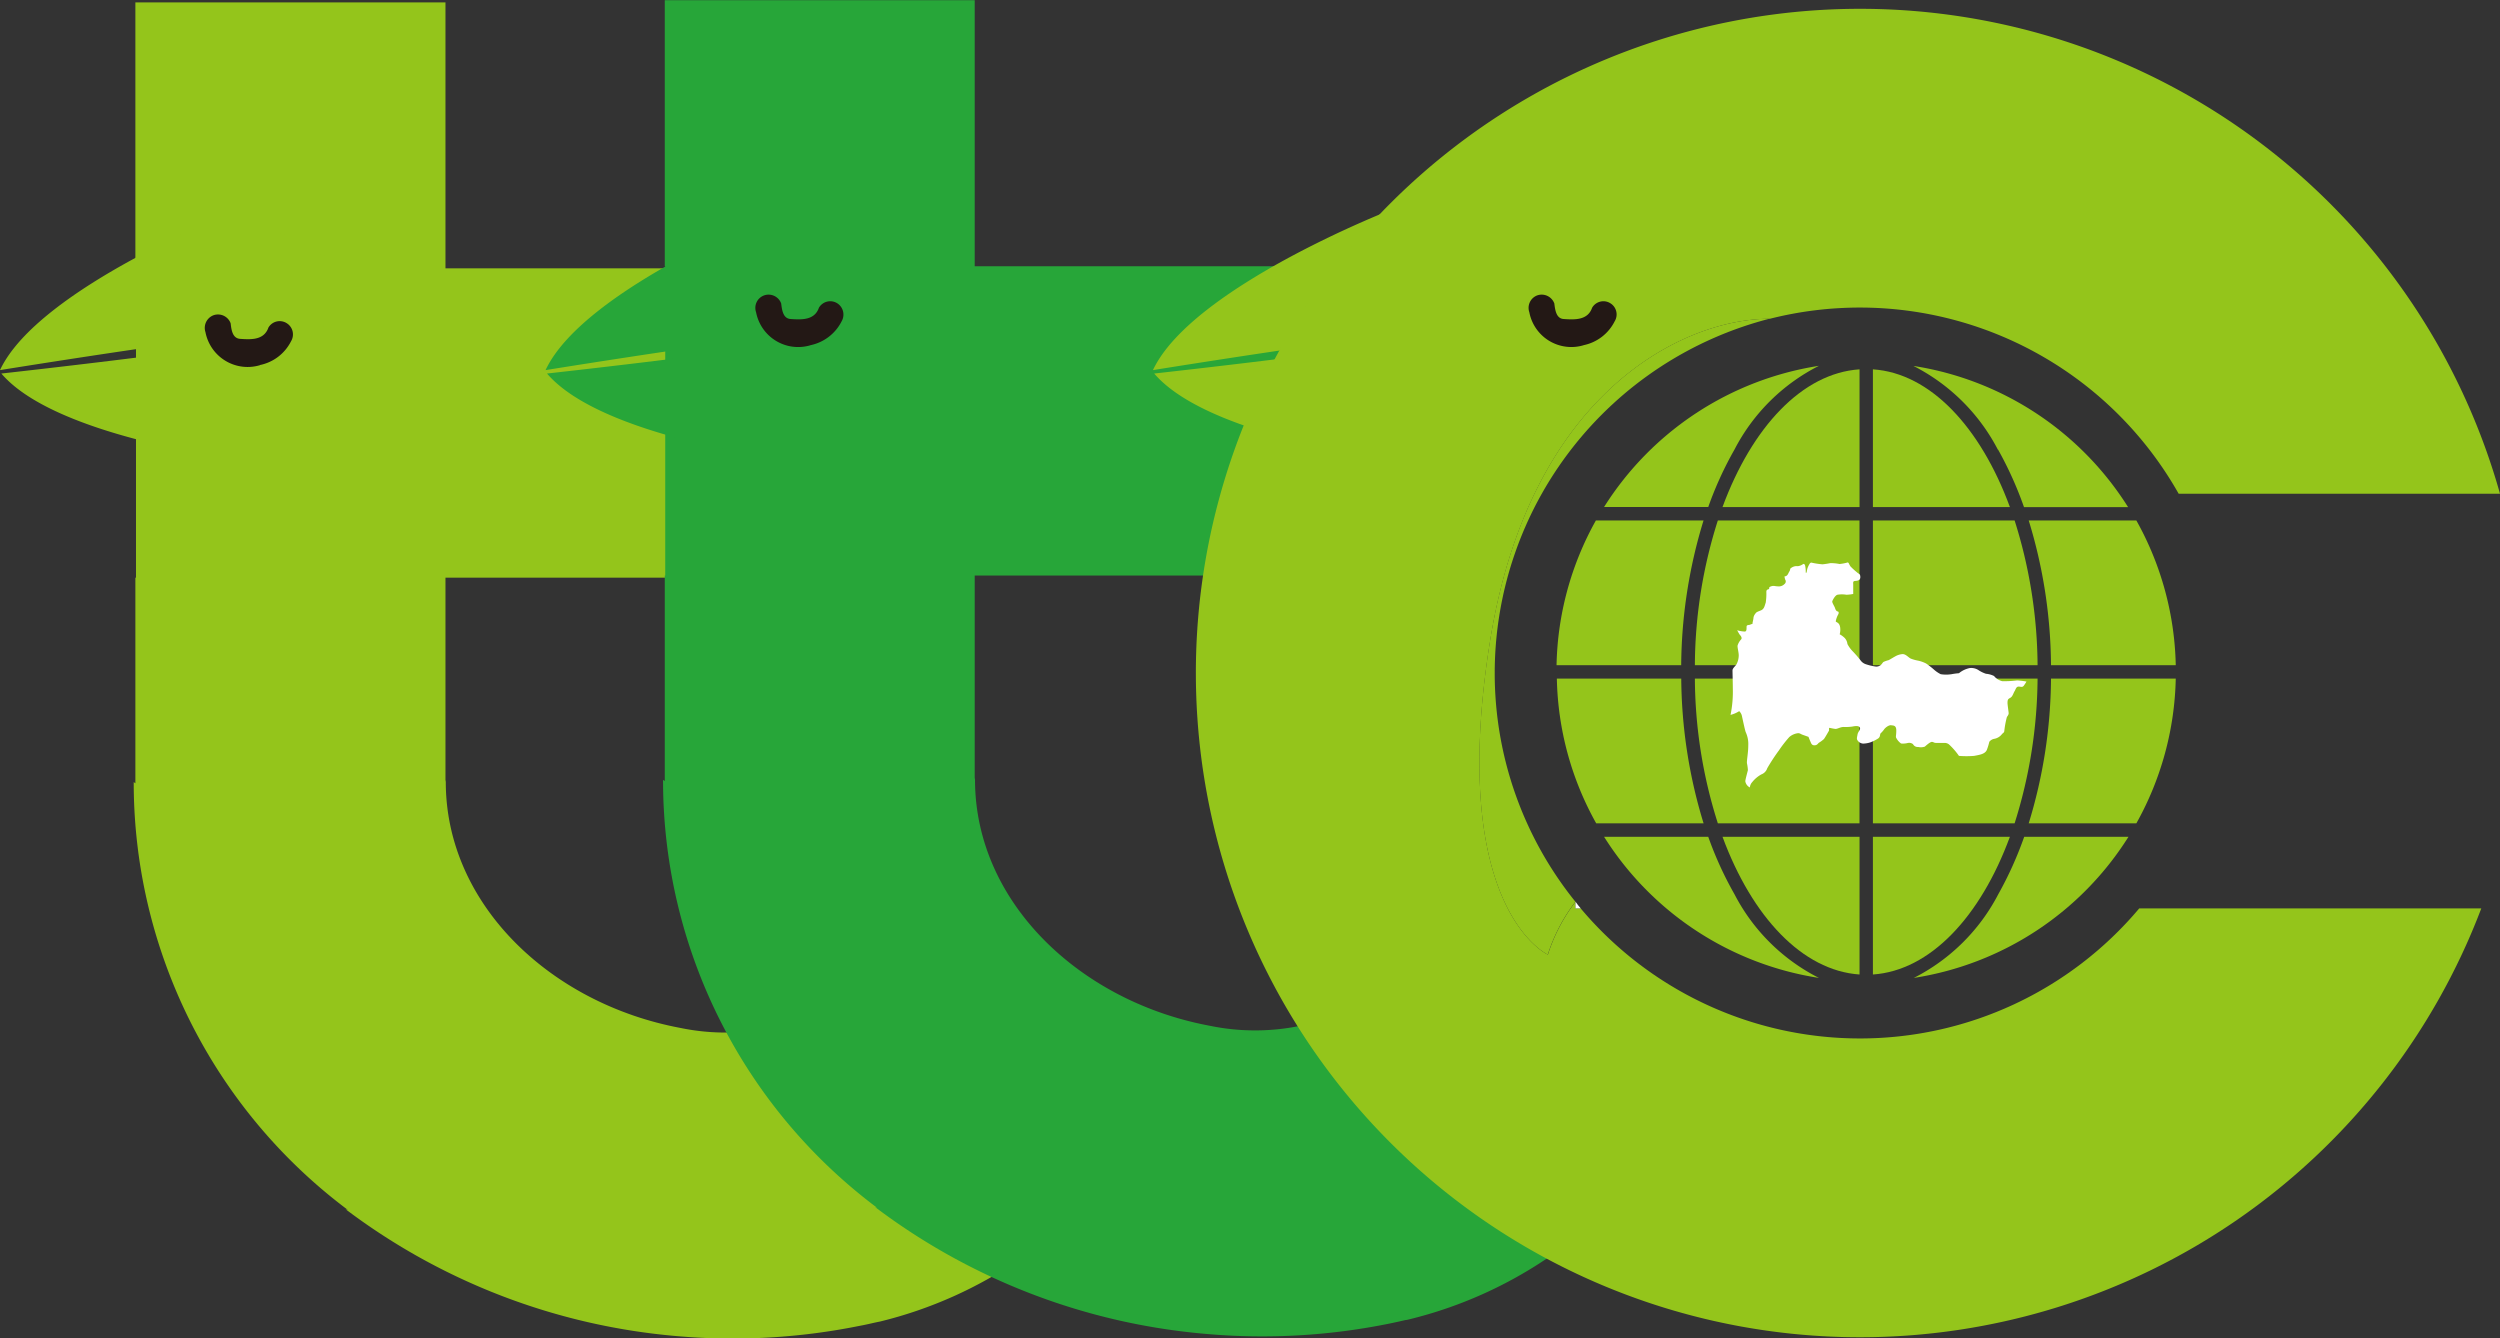
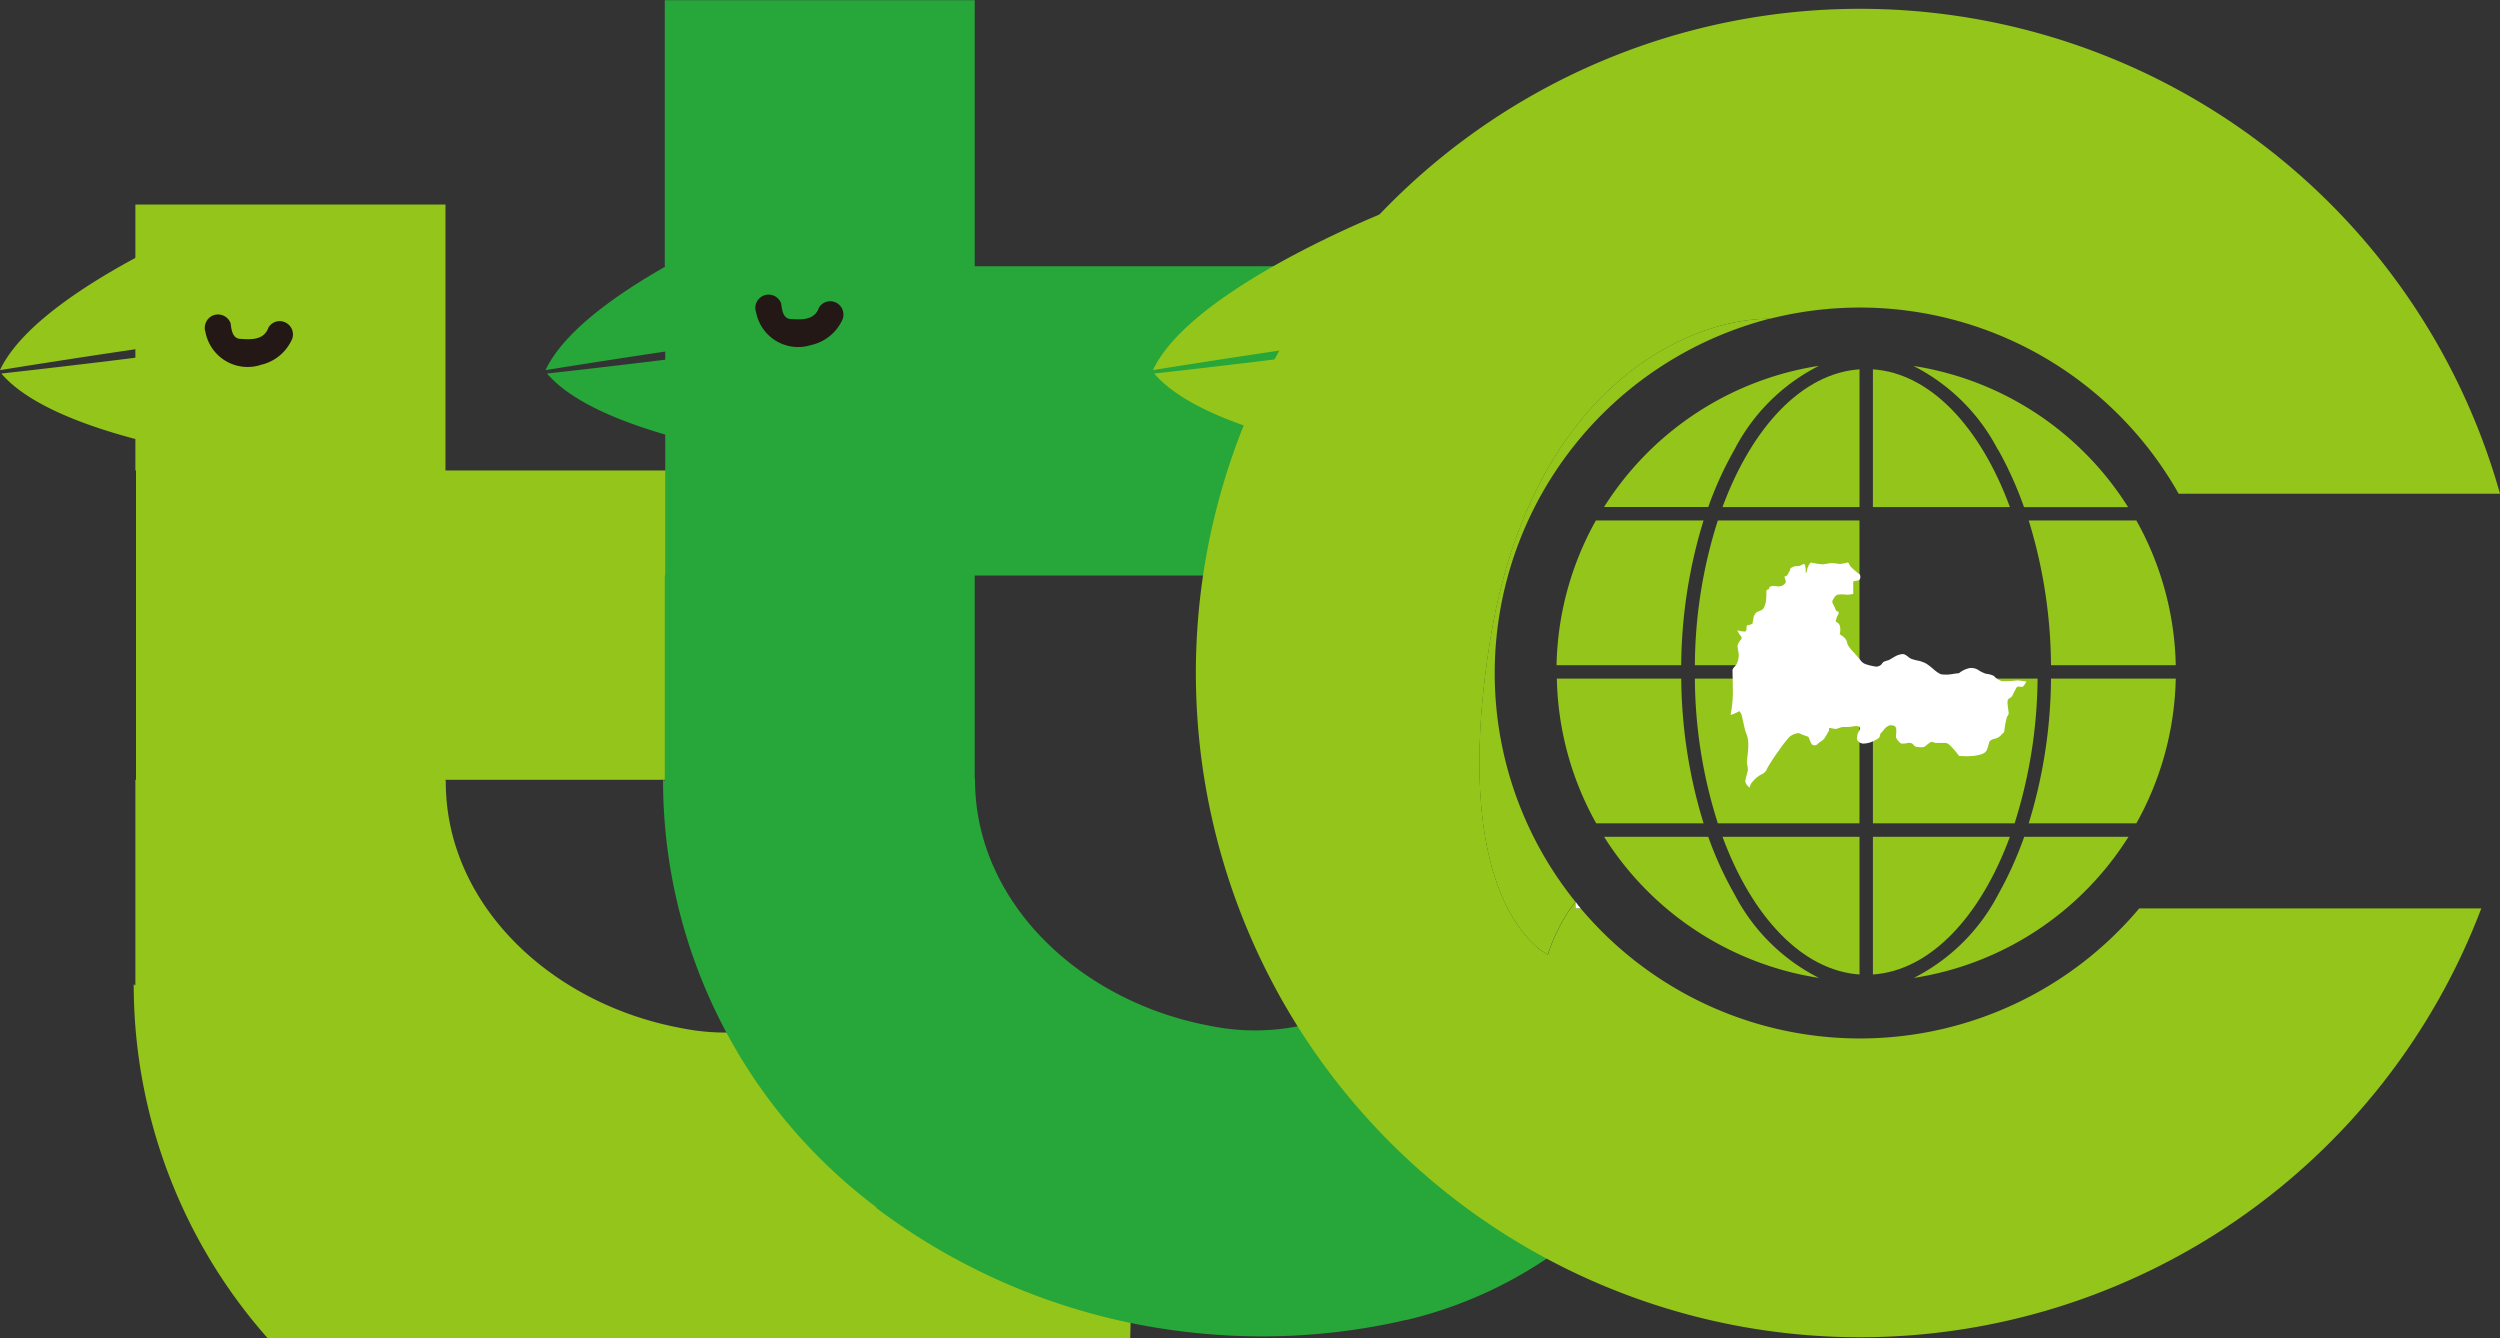
<svg xmlns="http://www.w3.org/2000/svg" width="48.235" height="25.819" viewBox="0 0 48.235 25.819">
  <rect x="0" y="0" width="48.235" height="25.819" fill="#333333" stroke="none" />
  <defs>
    <style>.a{fill:#94c51b;}.b{fill:#27a639;}.c{fill:#231815;}.d{fill:#fff;}</style>
  </defs>
-   <path class="a" d="M421.978-432.569,416.71-435.5a3.037,3.037,0,0,1-1.687.7,4.286,4.286,0,0,1-1.813.016c-2.5-.468-4.527-2.379-4.527-4.747l-.006-.04v-3.9h4.514v-5.969h-4.514v-5.131h-5.983v5.131h.012v5.969h-.012v3.967l-.032-.024a10.3,10.3,0,0,0,4.131,8.255l-.044-.014a12.345,12.345,0,0,0,6.393,2.449,12.344,12.344,0,0,0,3.535-.2c.106-.019.208-.044.313-.067l.074-.015h0a8.248,8.248,0,0,0,4.818-3.311" transform="translate(-400.082 454.617)" />
+   <path class="a" d="M421.978-432.569,416.71-435.5a3.037,3.037,0,0,1-1.687.7,4.286,4.286,0,0,1-1.813.016c-2.5-.468-4.527-2.379-4.527-4.747l-.006-.04h4.514v-5.969h-4.514v-5.131h-5.983v5.131h.012v5.969h-.012v3.967l-.032-.024a10.3,10.3,0,0,0,4.131,8.255l-.044-.014a12.345,12.345,0,0,0,6.393,2.449,12.344,12.344,0,0,0,3.535-.2c.106-.019.208-.044.313-.067l.074-.015h0a8.248,8.248,0,0,0,4.818-3.311" transform="translate(-400.082 454.617)" />
  <path class="a" d="M402.576-447.322s-3.832,1.492-4.576,3.086c0,0,4.9-.793,5.959-.805a.87.87,0,0,1,.159.007c.532.11.586-1.17.586-1.17l-2.129-1.118" transform="translate(-398 451.377)" />
  <path class="a" d="M403.278-440.6s-4.089-.413-5.231-1.751c0,0,4.934-.544,5.956-.815a.84.84,0,0,0,.153-.052c.484-.245.877.971.877.971l-1.755,1.647" transform="translate(-398.021 449.558)" />
  <path class="b" d="M440.429-432.638l-5.269-2.933a3.041,3.041,0,0,1-1.683.7,4.311,4.311,0,0,1-1.815.014c-2.5-.466-4.529-2.38-4.529-4.747l-.006-.039v-3.9h6.013v-5.968h-6.013v-5.133h-5.98v5.133h.009v5.968h-.009v3.965l-.033-.024a10.3,10.3,0,0,0,4.13,8.257l-.04-.015a12.314,12.314,0,0,0,6.391,2.449,12.3,12.3,0,0,0,3.534-.2c.105-.022.21-.044.313-.069.025,0,.05-.008.074-.014v0a8.265,8.265,0,0,0,4.818-3.309" transform="translate(-408.321 454.648)" />
  <path class="c" d="M406.2-442.712a.864.864,0,0,0,.6-.458.255.255,0,0,0-.086-.351.252.252,0,0,0-.35.086c-.086.248-.341.232-.546.218-.149-.011-.168-.174-.183-.3a.26.26,0,0,0-.327-.157.261.261,0,0,0-.159.327.829.829,0,0,0,1.054.637" transform="translate(-401.185 449.755)" />
  <path class="b" d="M421.594-447.322s-3.829,1.492-4.576,3.086c0,0,4.9-.793,5.959-.805a.9.9,0,0,1,.162.007c.531.11.583-1.17.583-1.17l-2.128-1.118" transform="translate(-406.492 451.377)" />
  <path class="b" d="M422.3-440.6s-4.09-.413-5.235-1.751c0,0,4.935-.544,5.961-.815a.941.941,0,0,0,.151-.052c.484-.245.876.971.876.971L422.3-440.6" transform="translate(-406.511 449.558)" />
  <path class="a" d="M442.767-447.322s-3.83,1.492-4.577,3.086c0,0,4.9-.793,5.958-.805a.865.865,0,0,1,.16.007c.532.11.584-1.17.584-1.17l-2.126-1.118" transform="translate(-415.945 451.377)" />
  <path class="a" d="M443.469-440.6s-4.09-.413-5.236-1.751c0,0,4.934-.544,5.96-.815a.877.877,0,0,0,.151-.052c.483-.245.876.971.876.971l-1.751,1.647" transform="translate(-415.964 449.558)" />
  <path class="c" d="M425.393-443.4a.872.872,0,0,0,.6-.46.259.259,0,0,0-.088-.351.253.253,0,0,0-.35.089c-.085.246-.341.231-.547.217-.147-.01-.165-.176-.181-.3a.259.259,0,0,0-.328-.156.256.256,0,0,0-.156.326.827.827,0,0,0,1.053.635" transform="translate(-409.755 450.06)" />
  <path class="a" d="M452.5-434.476a7.041,7.041,0,0,1-5.388-2.509h-.1v-.128h0a3.346,3.346,0,0,0-.533,1.02s-1.932-.878-1.122-6.007c.763-4.851,3.749-6.263,5.406-6.262a7.084,7.084,0,0,1,1.743-.216,7.063,7.063,0,0,1,6.143,3.592h6.2a12.826,12.826,0,0,0-12.345-9.356,12.814,12.814,0,0,0-12.817,12.816A12.816,12.816,0,0,0,452.5-428.711a12.823,12.823,0,0,0,11.988-8.274h-6.6a7.04,7.04,0,0,1-5.388,2.509" transform="translate(-416.614 454.512)" />
  <line class="d" x2="0.001" transform="translate(30.397 17.398)" />
  <path class="d" d="M452.921-423.086h.1c-.035-.042-.07-.084-.1-.128v.128" transform="translate(-422.523 440.612)" />
  <path class="a" d="M455.173-443.538c-1.657,0-4.643,1.411-5.406,6.262-.809,5.129,1.122,6.007,1.122,6.007a3.346,3.346,0,0,1,.533-1.02,7.022,7.022,0,0,1-1.557-4.414,7.066,7.066,0,0,1,5.308-6.836" transform="translate(-421.026 449.687)" />
-   <path class="c" d="M452.342-443.4a.865.865,0,0,0,.6-.46.253.253,0,0,0-.086-.351.252.252,0,0,0-.349.089c-.085.246-.341.231-.55.217-.144-.01-.163-.176-.179-.3a.26.26,0,0,0-.329-.156.257.257,0,0,0-.153.326.825.825,0,0,0,1.05.635" transform="translate(-421.789 450.06)" />
  <path class="a" d="M460.688-441.773c-1.106.074-2.075,1.115-2.644,2.657h2.644v-2.657" transform="translate(-424.81 448.899)" />
  <path class="a" d="M457.082-433.713h3.176v-2.792h-2.733a9.315,9.315,0,0,0-.443,2.792" transform="translate(-424.381 446.547)" />
  <path class="a" d="M452.268-433.713h2.4a9.724,9.724,0,0,1,.431-2.792h-2.077a5.948,5.948,0,0,0-.759,2.792" transform="translate(-422.231 446.547)" />
  <path class="a" d="M455.1-428.2a9.721,9.721,0,0,1-.431-2.792h-2.4a5.95,5.95,0,0,0,.759,2.792H455.1" transform="translate(-422.231 444.085)" />
  <path class="a" d="M463.288-441.773v2.657h2.643c-.567-1.542-1.536-2.583-2.643-2.657" transform="translate(-427.152 448.899)" />
  <path class="a" d="M466.335-440.278a7.071,7.071,0,0,1,.5,1.109h2.008a5.978,5.978,0,0,0-4.142-2.724,3.749,3.749,0,0,1,1.63,1.616" transform="translate(-427.784 448.953)" />
-   <path class="a" d="M463.288-433.713h3.177a9.424,9.424,0,0,0-.443-2.792h-2.734v2.792" transform="translate(-427.152 446.547)" />
  <path class="a" d="M460.258-428.2v-2.792h-3.176a9.339,9.339,0,0,0,.443,2.792h2.733" transform="translate(-424.381 444.085)" />
  <path class="a" d="M456.432-424.371a6.879,6.879,0,0,1-.506-1.108h-2.01a5.98,5.98,0,0,0,4.146,2.723,3.726,3.726,0,0,1-1.63-1.615" transform="translate(-422.967 441.624)" />
  <path class="a" d="M468.718-436.505a9.685,9.685,0,0,1,.43,2.792h2.407a5.961,5.961,0,0,0-.76-2.792h-2.077" transform="translate(-429.576 446.547)" />
  <path class="a" d="M455.926-439.17a6.885,6.885,0,0,1,.506-1.109,3.729,3.729,0,0,1,1.63-1.616,5.986,5.986,0,0,0-4.146,2.724h2.01" transform="translate(-422.967 448.953)" />
  <path class="a" d="M460.688-422.822v-2.657h-2.644c.569,1.541,1.538,2.581,2.644,2.657" transform="translate(-424.81 441.624)" />
  <path class="a" d="M466.839-425.479a7.064,7.064,0,0,1-.5,1.108,3.745,3.745,0,0,1-1.63,1.615,5.972,5.972,0,0,0,4.142-2.723h-2.008" transform="translate(-427.784 441.624)" />
  <path class="a" d="M465.931-425.479h-2.643v2.657c1.107-.076,2.076-1.116,2.643-2.657" transform="translate(-427.152 441.624)" />
  <path class="a" d="M471.555-430.992h-2.407a9.682,9.682,0,0,1-.43,2.792h2.077a5.963,5.963,0,0,0,.76-2.792" transform="translate(-429.576 444.085)" />
  <path class="a" d="M466.465-430.992h-3.177v2.792h2.734a9.448,9.448,0,0,0,.443-2.792" transform="translate(-427.152 444.085)" />
  <path class="d" d="M460.59-435.043a.883.883,0,0,1-.159.031.889.889,0,0,0-.179-.017,1.5,1.5,0,0,1-.151.023,1.519,1.519,0,0,1-.205-.031c-.015-.006-.023,0-.037.011a.509.509,0,0,0-.047.093.535.535,0,0,0-.016.076c-.007.017-.018.03-.018-.006a.535.535,0,0,0-.012-.119c-.01-.023-.017-.04-.04-.028a.227.227,0,0,1-.1.04.177.177,0,0,0-.148.05.1.1,0,0,1-.019.056c-.019.03-.029.088-.091.091a.3.3,0,0,0,.014.063.062.062,0,0,1-.014.084.149.149,0,0,1-.126.045c-.058,0-.079-.019-.133,0s-.027.031-.04.049-.049,0-.051.058a1.154,1.154,0,0,1-.012.207c-.021.06-.029.12-.085.146s-.092.029-.116.068a.154.154,0,0,0-.037.094c-.009.059-.02.079-.015.1a.489.489,0,0,0-.05.018c-.018.009-.062,0-.066.032s.01.107-.045.1a.611.611,0,0,1-.137-.025.912.912,0,0,0,.05.087c.02.02.051.061.026.09a.3.3,0,0,0-.068.118c-.006.034.022.128.022.188a.369.369,0,0,1-.046.179c-.027.038-.074.073-.074.113s.006.254.006.349a2.22,2.22,0,0,1-.044.509.566.566,0,0,0,.167-.072.178.178,0,0,1,.053.095c.014.064.054.254.072.308a.546.546,0,0,1,.05.261c0,.142-.032.29-.025.343a.814.814,0,0,1,.018.131c-.007.031-.05.184-.05.214a.161.161,0,0,0,.088.12.169.169,0,0,1,.043-.1.588.588,0,0,1,.179-.152.187.187,0,0,0,.113-.118,3.733,3.733,0,0,1,.225-.344,2.445,2.445,0,0,1,.2-.258.313.313,0,0,1,.172-.075c.035,0,.046.017.089.032l.11.039s.019.05.035.086.025.077.079.077.064-.032.088-.05a.609.609,0,0,0,.095-.07c.024-.03.081-.134.095-.156s-.007-.061.017-.061a1,1,0,0,0,.111.021c.044,0,.09-.036.156-.038a.96.96,0,0,0,.166-.007c.05-.01.129-.023.149.018s-.034.077-.044.132-.022.087,0,.116a.138.138,0,0,0,.109.062.515.515,0,0,0,.133-.022.8.8,0,0,0,.157-.078c.048-.039.026-.079.048-.1a.442.442,0,0,0,.064-.073c.025-.036.092-.087.136-.081s.1,0,.1.1-.016.121,0,.146a.308.308,0,0,0,.092.106.38.38,0,0,0,.131-.01.12.12,0,0,1,.1.023.1.1,0,0,0,.1.054.227.227,0,0,0,.128-.007c.02-.017.1-.091.135-.091s.035.02.086.02.112,0,.152,0a.136.136,0,0,1,.091.027,1.344,1.344,0,0,1,.194.223,1.851,1.851,0,0,0,.292,0c.106-.02.21-.034.246-.115a1.2,1.2,0,0,0,.048-.157.155.155,0,0,1,.1-.058.24.24,0,0,0,.139-.084c.038-.044.047-.029.051-.076a1.816,1.816,0,0,1,.048-.256c.01-.022.039-.047.035-.085s-.023-.164-.022-.194c0-.075.022-.075.061-.1s.055-.093.075-.122.029-.092.081-.09.075.023.109-.034a.718.718,0,0,0,.04-.063,1.436,1.436,0,0,0-.181-.022,2.036,2.036,0,0,1-.286.015.291.291,0,0,1-.159-.1.421.421,0,0,0-.155-.043.619.619,0,0,1-.152-.075.258.258,0,0,0-.159-.036.478.478,0,0,0-.211.1,1.3,1.3,0,0,0-.143.019.678.678,0,0,1-.209,0,.616.616,0,0,1-.134-.092,1.306,1.306,0,0,0-.149-.115.631.631,0,0,0-.151-.054.773.773,0,0,1-.144-.04c-.045-.022-.095-.087-.156-.087a.336.336,0,0,0-.15.048c-.034.018-.1.06-.121.069a.559.559,0,0,0-.1.035c-.019.015-.037.056-.067.069a.127.127,0,0,1-.093.018,1,1,0,0,1-.178-.043.205.205,0,0,1-.107-.08,2.231,2.231,0,0,0-.15-.172.6.6,0,0,1-.1-.139.2.2,0,0,0-.049-.112.421.421,0,0,0-.1-.075.33.33,0,0,0,.009-.133c-.014-.1-.077-.094-.085-.117a.429.429,0,0,1,.049-.136c.014-.027.007-.055-.012-.055s-.041-.029-.05-.062-.062-.109-.054-.134.054-.114.1-.126a.5.5,0,0,1,.172,0,.808.808,0,0,0,.132-.015v-.171c0-.05-.011-.076.037-.08s.1-.009.1-.075-.032-.061-.058-.086a1.4,1.4,0,0,1-.133-.121.589.589,0,0,1-.035-.065" transform="translate(-424.938 445.894)" />
</svg>